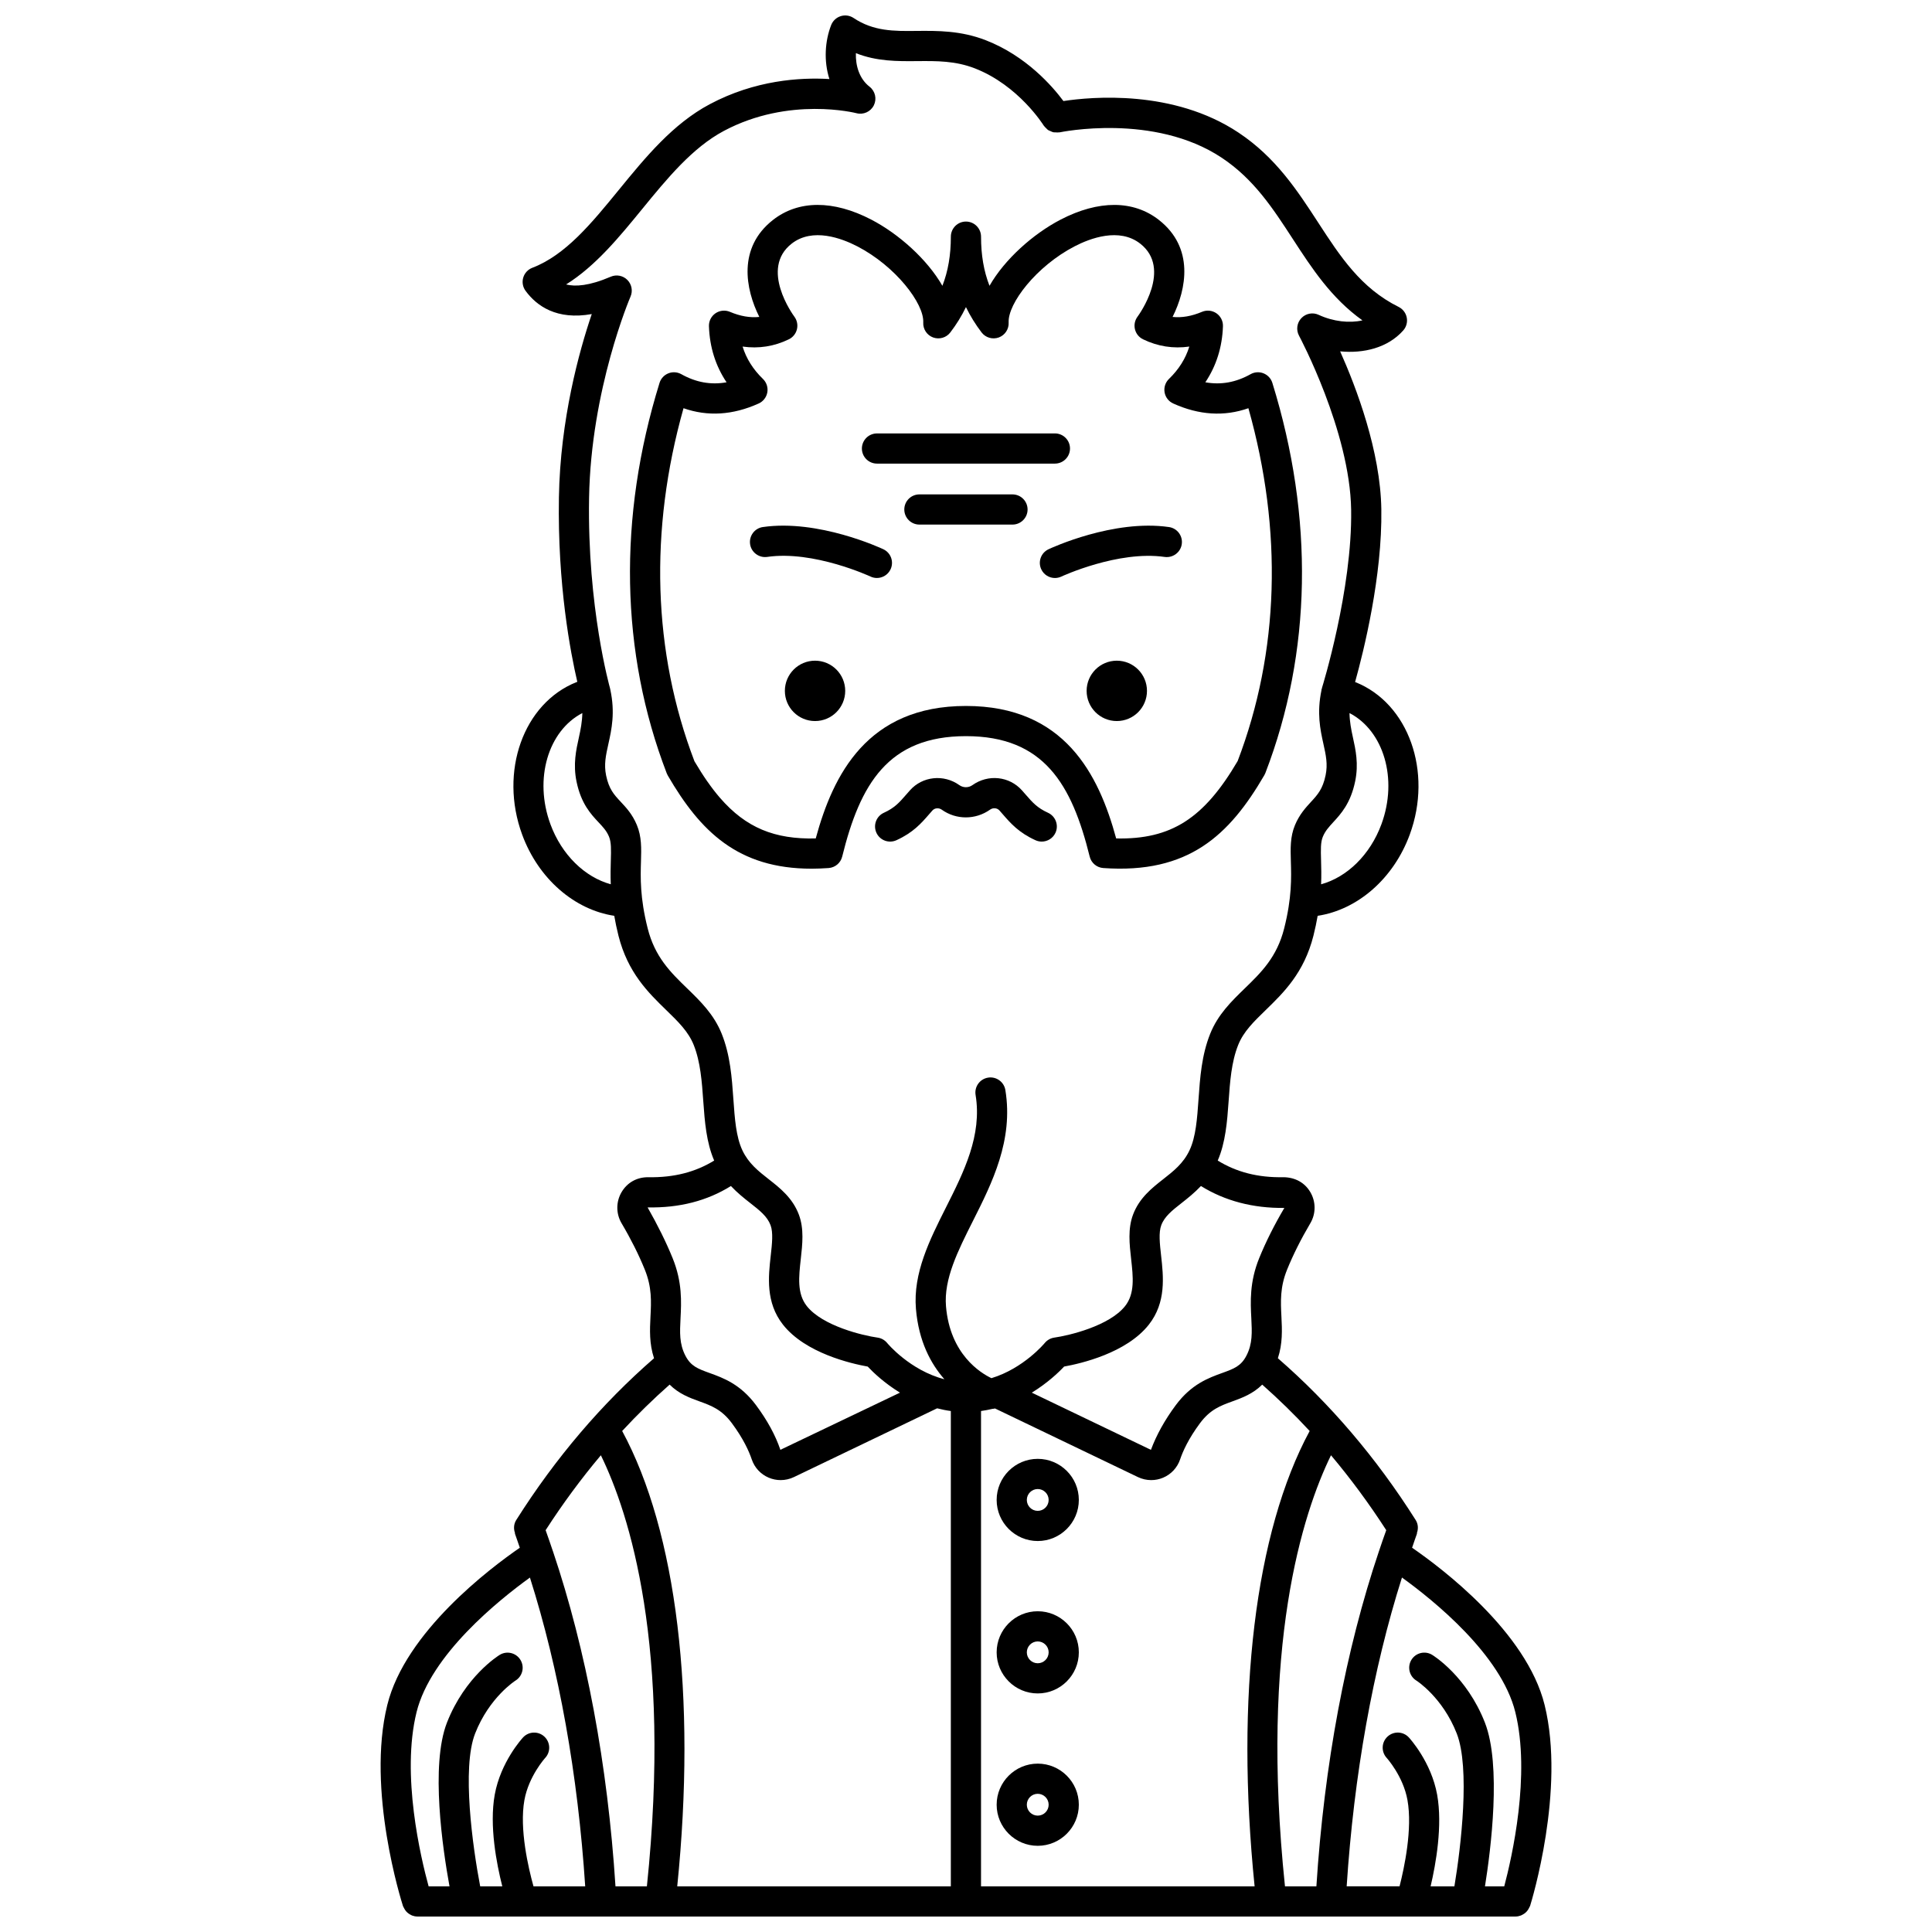
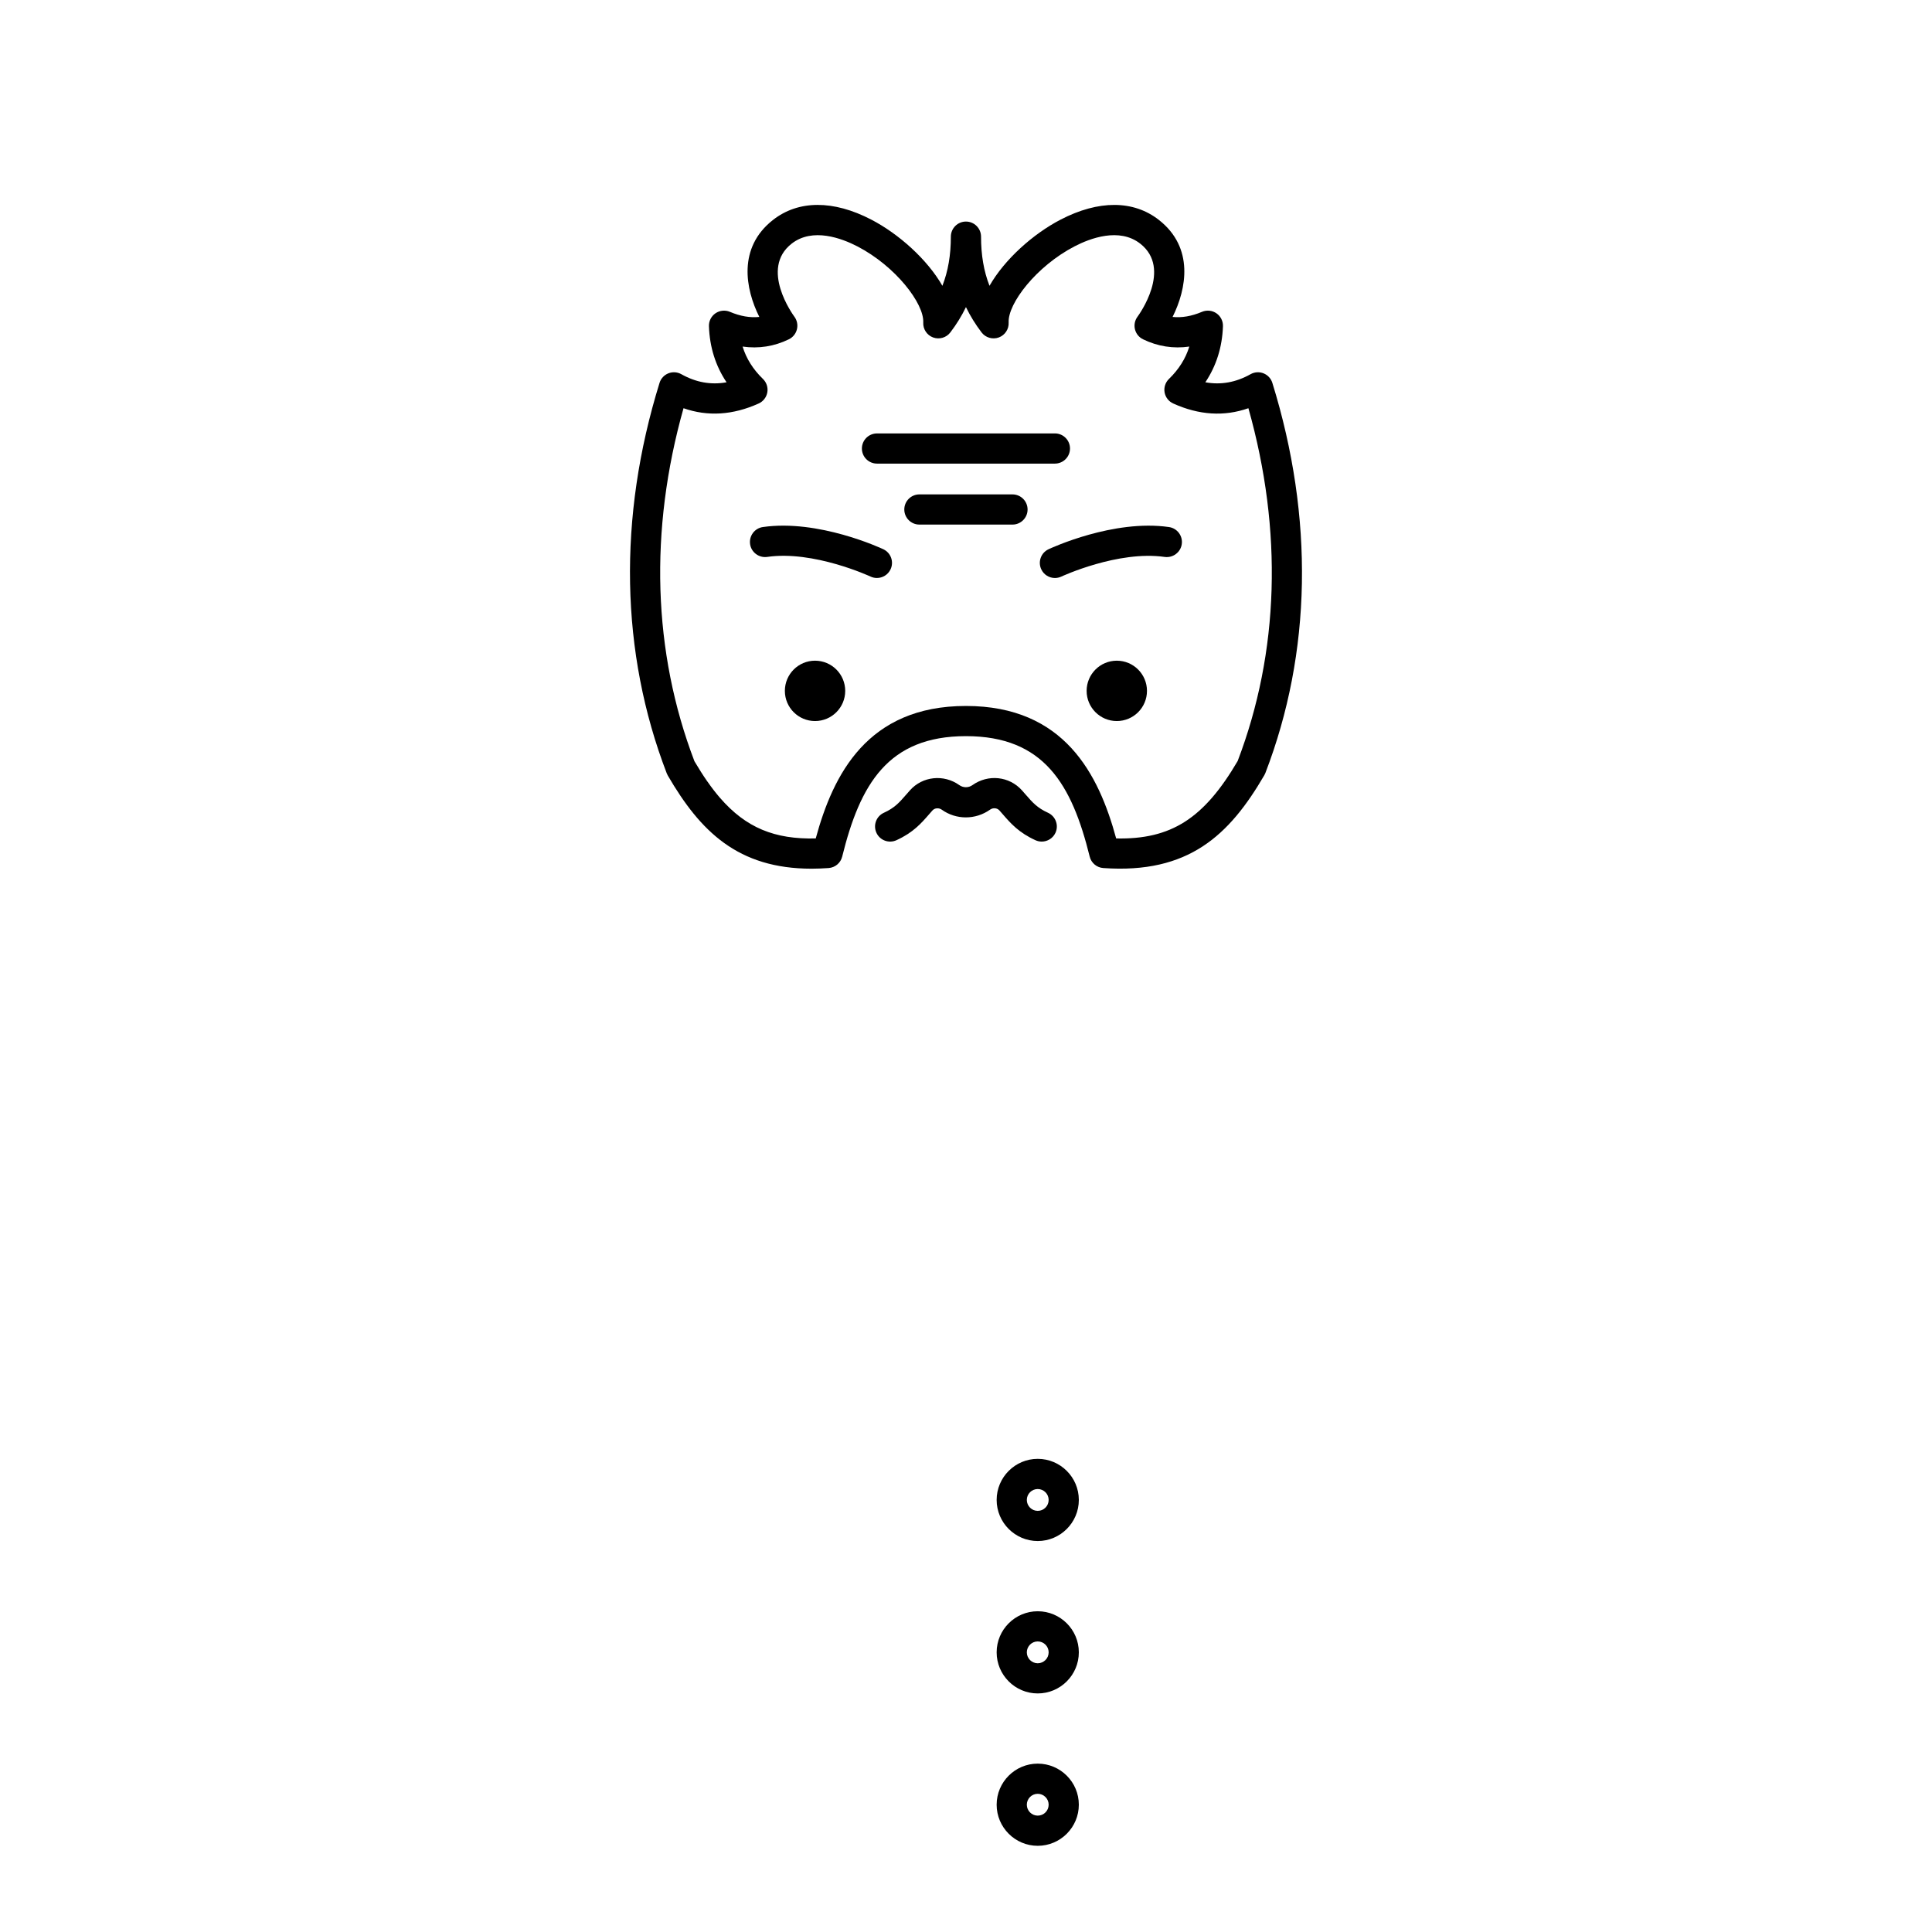
<svg xmlns="http://www.w3.org/2000/svg" width="800px" height="800px" version="1.1" viewBox="144 144 512 512">
  <defs>
    <clipPath id="a">
      <path d="m244 148.09h312v503.81h-312z" />
    </clipPath>
  </defs>
  <path d="m447.96 327.09c0 4.414-3.578 7.996-7.996 7.996-4.418 0-7.996-3.582-7.996-7.996 0-4.418 3.578-8 7.996-8 4.418 0 7.996 3.582 7.996 8" />
  <path d="m367.99 327.09c0 4.414-3.578 7.996-7.996 7.996-4.418 0-7.996-3.582-7.996-7.996 0-4.418 3.578-8 7.996-8 4.418 0 7.996 3.582 7.996 8" />
  <path d="m347.31 291.59c12.285-1.793 27.234 5.133 27.383 5.203 0.547 0.258 1.129 0.379 1.695 0.379 1.504 0 2.941-0.852 3.621-2.301 0.938-2 0.082-4.375-1.914-5.316-0.695-0.328-17.23-8-31.926-5.883-2.184 0.316-3.703 2.344-3.387 4.531 0.312 2.188 2.367 3.691 4.527 3.387z" />
  <path d="m419.95 294.88c0.68 1.449 2.121 2.297 3.617 2.297 0.57 0 1.152-0.121 1.699-0.379 0.152-0.07 15.031-6.969 27.383-5.203 2.168 0.301 4.215-1.199 4.531-3.387 0.316-2.184-1.199-4.215-3.387-4.531-14.695-2.121-31.23 5.555-31.926 5.883-2.004 0.938-2.859 3.32-1.918 5.32z" />
  <path d="m412.32 275.02h-24.672c-2.207 0-4 1.793-4 4 0 2.207 1.793 4 4 4h24.672c2.207 0 4-1.793 4-4-0.004-2.207-1.793-4-4-4z" />
  <path d="m376.41 266.86h47.152c2.207 0 4-1.793 4-4s-1.793-4-4-4l-47.152 0.004c-2.207 0-4 1.793-4 4s1.793 3.996 4 3.996z" />
  <path d="m363.59 374.04c1.73-0.125 3.184-1.344 3.598-3.027 4.738-19.164 12.133-31.926 32.797-31.926 20.664 0 28.059 12.762 32.797 31.926 0.414 1.684 1.871 2.906 3.598 3.027 22.586 1.59 33.406-8.68 42.68-24.605 0.109-0.184 0.199-0.375 0.277-0.574 12.277-31.91 12.918-67.66 1.852-103.39-0.355-1.156-1.215-2.082-2.336-2.531-1.121-0.453-2.387-0.363-3.434 0.223-3.891 2.18-7.848 2.894-11.992 2.148 2.91-4.348 4.477-9.324 4.668-14.852 0.047-1.363-0.605-2.66-1.727-3.43-1.125-0.777-2.57-0.918-3.824-0.391-2.758 1.164-5.344 1.613-7.797 1.352 3.695-7.402 5.766-18.336-3.621-25.699-6.738-5.277-15.98-5.312-26.043-0.094-7.297 3.785-14.848 10.531-18.855 17.547-1.516-3.887-2.242-8.16-2.242-13.027 0-2.207-1.793-4-4-4s-4 1.793-4 4c0 4.867-0.727 9.141-2.242 13.027-4.012-7.008-11.559-13.754-18.855-17.547-10.055-5.223-19.309-5.184-26.043 0.094-9.387 7.359-7.316 18.301-3.621 25.699-2.469 0.262-5.039-0.188-7.797-1.352-1.25-0.527-2.695-0.383-3.824 0.391-1.125 0.777-1.773 2.066-1.727 3.43 0.191 5.531 1.754 10.504 4.668 14.852-4.144 0.746-8.102 0.031-11.992-2.148-1.051-0.586-2.32-0.676-3.434-0.223-1.121 0.449-1.98 1.375-2.336 2.531-11.059 35.695-10.398 71.477 1.914 103.48 0.074 0.195 0.168 0.391 0.277 0.574 8.605 14.785 18.551 24.688 38.125 24.688 1.445-0.008 2.945-0.059 4.492-0.172zm-38.453-121.86c6.402 2.25 13.078 1.84 19.914-1.246 1.207-0.543 2.066-1.652 2.297-2.953 0.227-1.305-0.207-2.641-1.16-3.559-2.613-2.531-4.402-5.367-5.394-8.578 4.262 0.602 8.367-0.035 12.262-1.926 1.07-0.52 1.852-1.492 2.137-2.648 0.285-1.156 0.035-2.383-0.668-3.336-0.379-0.516-9.227-12.699-0.742-19.352 5.559-4.359 13.305-1.426 17.422 0.707 10.152 5.266 17.727 15.176 17.465 20.184-0.09 1.75 0.973 3.356 2.613 3.957 1.648 0.598 3.496 0.066 4.559-1.328 1.633-2.137 3.012-4.371 4.144-6.719 1.137 2.348 2.516 4.582 4.144 6.719 1.066 1.395 2.914 1.922 4.559 1.328 1.645-0.605 2.703-2.211 2.613-3.957-0.258-5.012 7.316-14.918 17.465-20.184 4.117-2.137 11.867-5.07 17.422-0.707 8.488 6.652-0.359 18.836-0.734 19.344-0.711 0.957-0.965 2.18-0.68 3.34s1.066 2.133 2.144 2.652c3.902 1.891 8.008 2.531 12.262 1.926-0.992 3.207-2.777 6.043-5.394 8.578-0.953 0.918-1.383 2.254-1.16 3.559 0.227 1.305 1.086 2.41 2.297 2.953 6.828 3.086 13.508 3.504 19.914 1.246 9.145 32.418 8.176 64.648-2.848 93.504-8.934 15.23-17.629 20.824-32.195 20.512-4.606-16.941-13.688-35.109-39.809-35.109-26.121 0-35.203 18.168-39.809 35.109-10.879 0.262-18.488-2.82-25.359-10.746-0.02-0.023-0.039-0.039-0.055-0.062-1.113-1.285-2.199-2.707-3.281-4.25-0.043-0.062-0.09-0.121-0.133-0.184-1.059-1.523-2.109-3.188-3.168-4.973-0.047-0.078-0.098-0.156-0.145-0.234-11.043-28.93-12.031-61.18-2.898-93.566z" />
  <g clip-path="url(#a)">
-     <path d="m549.49 649.09c0.387-1.246 9.414-30.742 3.848-53.262-4.777-19.336-27.281-36.262-35.117-41.664 0.445-1.258 0.855-2.566 1.316-3.805l-0.062-0.023c0.418-1.133 0.391-2.41-0.305-3.512-10.426-16.492-22.715-30.879-36.52-42.875 1.281-3.91 1.121-7.519 0.941-11.031-0.203-4-0.398-7.773 1.508-12.469 1.602-3.949 3.676-8.082 6.152-12.273 1.496-2.527 1.504-5.672 0.023-8.211-1.488-2.555-4.008-3.93-7.09-3.992-6.863 0.145-12.547-1.379-17.473-4.41 2.066-4.781 2.504-10.312 2.883-15.691 0.359-5.129 0.734-10.438 2.539-14.949 1.414-3.543 4.129-6.176 7.273-9.227 4.773-4.637 10.188-9.895 12.672-19.738 0.477-1.887 0.824-3.613 1.113-5.258 10.562-1.598 20.109-9.832 24.406-21.52 6.133-16.672-0.328-34.801-14.402-40.406-0.027-0.012-0.055-0.02-0.082-0.027 2.301-8.258 7.227-28.105 6.953-45.781-0.234-15.414-6.617-32.223-10.914-41.852 6.195 0.598 12.613-0.91 16.719-5.543 0.828-0.93 1.168-2.195 0.93-3.418-0.238-1.219-1.031-2.258-2.148-2.816-10.012-4.965-15.504-13.406-21.316-22.344-5.523-8.492-11.23-17.27-21.125-23.852-17.254-11.48-38.93-9.496-46.395-8.363-2.934-3.949-9.887-11.953-20.551-16.105-6.621-2.582-12.797-2.523-18.258-2.481-6.164 0.078-11.508 0.105-16.793-3.418-1.012-0.68-2.266-0.859-3.426-0.492-1.156 0.363-2.082 1.23-2.523 2.359-1.656 4.242-1.992 9.547-0.465 14.305-7.867-0.465-19.742 0.301-31.715 6.672-9.793 5.211-17.059 14.098-24.082 22.691-7.266 8.887-14.125 17.281-22.938 20.66-1.168 0.445-2.055 1.41-2.406 2.606-0.352 1.195-0.125 2.492 0.617 3.496 2.949 4.019 8.262 7.82 17.543 6.16-3.34 9.836-8.352 27.918-8.703 48.57-0.395 23.23 3.102 41.309 4.875 48.895-0.07 0.027-0.152 0.047-0.219 0.074-14.07 5.602-20.531 23.73-14.398 40.406 4.297 11.691 13.844 19.922 24.406 21.52 0.289 1.645 0.637 3.371 1.113 5.258 2.484 9.836 7.898 15.094 12.672 19.738 3.144 3.051 5.856 5.688 7.273 9.234 1.805 4.512 2.176 9.816 2.539 14.945 0.379 5.379 0.816 10.906 2.883 15.691-4.922 3.023-10.594 4.535-17.473 4.414-3.039-0.027-5.602 1.434-7.09 3.992-1.48 2.535-1.473 5.684 0.023 8.211 2.481 4.195 4.551 8.324 6.152 12.273 1.906 4.691 1.711 8.469 1.508 12.469-0.18 3.512-0.34 7.121 0.941 11.031-13.801 11.992-26.09 26.383-36.52 42.875-0.691 1.098-0.723 2.379-0.305 3.512l-0.062 0.023c0.461 1.234 0.871 2.547 1.316 3.805-7.836 5.402-30.344 22.328-35.117 41.664-5.57 22.535 3.754 52.051 4.16 53.301 0.02 0.066 0.066 0.117 0.094 0.18 0.059 0.16 0.148 0.297 0.227 0.445 0.152 0.285 0.316 0.543 0.523 0.781 0.113 0.125 0.223 0.234 0.352 0.348 0.242 0.211 0.508 0.387 0.793 0.535 0.137 0.07 0.262 0.152 0.406 0.207 0.438 0.16 0.906 0.27 1.398 0.27h27.805 0.012 0.012 263.25c0.492 0 0.965-0.117 1.41-0.285 0.148-0.055 0.273-0.137 0.41-0.207 0.285-0.148 0.547-0.32 0.793-0.535 0.129-0.113 0.238-0.223 0.352-0.352 0.207-0.23 0.371-0.492 0.52-0.773 0.078-0.152 0.168-0.293 0.227-0.457 0.039-0.074 0.086-0.125 0.113-0.199zm-3.914-51.344c4.098 16.582-0.898 38.477-2.934 46.156h-5.109c1.559-9.77 4.402-32.094-0.02-43.398-4.785-12.242-13.602-17.727-13.98-17.953-1.887-1.156-4.352-0.551-5.496 1.332-1.148 1.887-0.551 4.348 1.332 5.496 0.066 0.039 6.938 4.434 10.691 14.035 3.562 9.109 1.129 29.969-0.629 40.484h-6.305c1.41-6.004 3.199-16.094 1.734-24.27-1.559-8.695-7.269-14.938-7.512-15.199-1.5-1.621-4.016-1.707-5.633-0.219-1.625 1.492-1.727 4.019-0.238 5.644 0.043 0.047 4.383 4.856 5.516 11.184 1.367 7.625-0.844 17.957-2.098 22.859h-14.016c1.934-29.527 6.934-57.496 14.656-81.836 8.316 6.004 26.27 20.426 30.039 35.684zm-48.848-68.086c5.211 6.195 10.102 12.82 14.641 19.852-0.652 1.793-1.273 3.621-1.891 5.457-0.008 0.043-0.039 0.09-0.047 0.137-8.816 26.152-14.508 56.582-16.574 88.801h-8.324c-6.633-63.711 4.637-98.781 12.195-114.25zm-5.652-6.434c-14.453 26.75-19.715 70.266-14.59 120.68h-72.504v-125.97c1.035-0.137 2.019-0.344 2.996-0.566 0.238-0.031 0.484-0.039 0.711-0.113l37.867 18.18c1.113 0.535 2.32 0.805 3.527 0.805 1.07 0 2.148-0.211 3.156-0.641 2.125-0.895 3.762-2.66 4.5-4.84 0.707-2.098 2.199-5.473 5.297-9.633 2.707-3.629 5.441-4.617 8.609-5.766 2.586-0.938 5.406-1.992 7.859-4.422 4.348 3.852 8.547 7.938 12.57 12.289zm-6.707-59.117c-2.68 4.535-4.926 9.02-6.676 13.332-2.574 6.336-2.305 11.633-2.082 15.887 0.191 3.773 0.344 6.758-1.289 9.926-1.438 2.793-3.309 3.469-6.402 4.59-3.637 1.316-8.164 2.949-12.305 8.504-2.992 4.016-5.164 8-6.606 11.875l-31.57-15.156c4.121-2.527 7.09-5.344 8.562-6.918 4.418-0.789 16.527-3.574 22.461-11.117 4.629-5.887 3.859-12.758 3.242-18.281-0.352-3.144-0.684-6.113 0.043-8.059 0.875-2.34 2.887-3.914 5.43-5.91 1.59-1.246 3.383-2.68 5.082-4.477 6.32 3.93 13.809 5.914 22.109 5.805zm25.727-101.69c-2.992 8.133-9.117 14.039-15.988 15.93 0.094-2.414 0.039-4.492-0.012-6.289-0.082-2.914-0.145-4.848 0.48-6.34 0.641-1.527 1.566-2.535 2.738-3.816 2.059-2.234 4.617-5.016 5.824-10.867 0.949-4.602 0.121-8.344-0.609-11.652-0.461-2.082-0.855-4.133-0.898-6.418 9.043 4.691 12.887 17.43 8.465 29.453zm-220.23 0c-4.422-12.02-0.578-24.758 8.461-29.449-0.047 2.297-0.449 4.356-0.914 6.457-0.738 3.324-1.578 7.09-0.629 11.695 1.211 5.863 3.789 8.617 5.867 10.828 1.176 1.254 2.106 2.246 2.738 3.762 0.625 1.5 0.566 3.426 0.484 6.34-0.051 1.797-0.109 3.875-0.012 6.289-6.879-1.883-13.004-7.793-15.996-15.922zm36.258 43.535c-4.406-4.273-8.566-8.316-10.488-15.953-2.055-8.148-1.898-13.445-1.77-17.707 0.105-3.523 0.191-6.566-1.09-9.656-1.188-2.856-2.836-4.609-4.285-6.16-1.738-1.855-3.109-3.324-3.867-6.977-0.605-2.922-0.07-5.316 0.602-8.34 0.863-3.879 1.828-8.285 0.516-14.398-0.004-0.016 0.004-0.027 0-0.039 0-0.008-0.008-0.016-0.008-0.023-0.008-0.027-0.004-0.051-0.012-0.078-0.008-0.043-0.039-0.074-0.051-0.121-0.012-0.043 0.004-0.082-0.012-0.125-0.059-0.211-6.039-21.418-5.547-50.43 0.488-28.824 10.879-53.109 10.984-53.348 0.652-1.504 0.32-3.25-0.836-4.414-1.16-1.164-2.902-1.5-4.41-0.852-5.715 2.453-9.398 2.672-11.828 2.051 7.809-4.879 14.078-12.543 20.176-20.004 6.527-7.984 13.273-16.242 21.648-20.695 17.32-9.215 34.945-4.731 35.113-4.688 1.844 0.488 3.773-0.379 4.617-2.082 0.844-1.703 0.371-3.773-1.137-4.938-2.688-2.078-3.734-5.555-3.621-8.891 5.559 2.203 10.973 2.156 16.262 2.109 5.184-0.043 10.094-0.09 15.281 1.93 11.609 4.523 18.145 15.012 18.207 15.117 0.023 0.035 0.059 0.055 0.082 0.094 0.164 0.246 0.379 0.434 0.59 0.637 0.168 0.164 0.309 0.348 0.5 0.477 0.199 0.137 0.434 0.199 0.652 0.301 0.246 0.109 0.484 0.242 0.746 0.301 0.211 0.043 0.438 0.02 0.656 0.031 0.301 0.016 0.59 0.043 0.887-0.008 0.047-0.008 0.094 0.008 0.141 0 0.246-0.051 25.008-5.207 42.961 6.738 8.516 5.664 13.535 13.383 18.848 21.555 5.019 7.719 10.176 15.652 18.43 21.535-3.426 0.789-7.734 0.332-11.605-1.469-1.566-0.727-3.414-0.367-4.59 0.887-1.18 1.25-1.426 3.121-0.613 4.637 0.137 0.25 13.496 25.285 13.816 46.145 0.328 21.195-7.648 46.941-7.731 47.199-0.016 0.051-0.004 0.102-0.016 0.152-0.027 0.102-0.098 0.18-0.117 0.285-0.012 0.062 0.012 0.121 0 0.184-1.266 6.039-0.336 10.383 0.512 14.211 0.668 3.004 1.188 5.379 0.582 8.309-0.758 3.684-2.137 5.18-3.879 7.07-1.43 1.559-3.055 3.324-4.238 6.152-1.285 3.086-1.195 6.129-1.09 9.652 0.129 4.254 0.285 9.555-1.77 17.707-1.922 7.637-6.082 11.676-10.488 15.953-3.481 3.379-7.078 6.875-9.125 11.996-2.269 5.668-2.688 11.613-3.09 17.355-0.359 5.113-0.699 9.945-2.383 13.516-1.641 3.477-4.238 5.508-6.988 7.664-2.961 2.324-6.324 4.957-7.988 9.398-1.398 3.738-0.941 7.812-0.5 11.75 0.527 4.699 1.023 9.137-1.578 12.441-4.184 5.312-14.965 7.848-18.766 8.379-1 0.141-1.922 0.664-2.559 1.445-0.066 0.082-5.578 6.711-14.117 9.309-2.856-1.359-10.973-6.309-12.043-19.035-0.609-7.238 3.16-14.719 7.144-22.637 5.051-10.027 10.77-21.395 8.59-34.676-0.355-2.18-2.414-3.652-4.594-3.297-2.18 0.355-3.656 2.414-3.297 4.594 1.758 10.715-3.117 20.406-7.84 29.785-4.309 8.562-8.766 17.414-7.969 26.906 0.723 8.621 3.969 14.582 7.543 18.645-9.129-2.352-15.086-9.496-15.148-9.578-0.641-0.793-1.559-1.316-2.566-1.457-3.801-0.527-14.582-3.066-18.77-8.379-2.598-3.309-2.102-7.746-1.578-12.441 0.441-3.941 0.898-8.012-0.5-11.75-1.664-4.441-5.023-7.078-7.988-9.398-2.75-2.156-5.352-4.191-6.988-7.664-1.684-3.57-2.023-8.402-2.383-13.516-0.402-5.746-0.824-11.688-3.09-17.355-2.062-5.148-5.66-8.645-9.141-12.023zm-10.504 58.02c8.449 0.168 15.809-1.754 22.078-5.664 1.699 1.801 3.488 3.231 5.082 4.477 2.547 1.996 4.559 3.57 5.43 5.91 0.727 1.941 0.395 4.914 0.043 8.059-0.621 5.523-1.391 12.398 3.238 18.281 5.938 7.547 18.047 10.328 22.465 11.121 1.473 1.57 4.434 4.387 8.547 6.91l-31.695 15.148c-1.301-3.856-3.477-7.84-6.465-11.855-4.137-5.555-8.664-7.188-12.305-8.504-3.09-1.121-4.961-1.797-6.402-4.59-1.633-3.168-1.48-6.148-1.289-9.926 0.219-4.254 0.492-9.547-2.082-15.887-1.75-4.324-3.996-8.812-6.644-13.48zm5.84 46.965c2.449 2.43 5.269 3.488 7.859 4.422 3.168 1.148 5.906 2.141 8.609 5.766 3.098 4.16 4.59 7.531 5.297 9.633 0.734 2.18 2.375 3.945 4.5 4.84 1.008 0.426 2.082 0.641 3.156 0.641 1.207 0 2.414-0.27 3.527-0.805l37.941-18.219c1.176 0.301 2.371 0.551 3.633 0.719v125.97h-72.508c5.125-50.41-0.141-93.934-14.59-120.68 4.023-4.352 8.223-8.438 12.574-12.289zm-30.965 44.062c-0.625-1.844-1.246-3.688-1.898-5.488 4.539-7.035 9.43-13.66 14.641-19.852 7.559 15.465 18.828 50.535 12.195 114.24h-8.324c-2.07-32.223-7.758-62.648-16.574-88.805-0.012-0.031-0.035-0.066-0.039-0.098zm-36.105 42.746c3.762-15.227 21.723-29.664 30.047-35.676 7.727 24.344 12.719 52.305 14.648 81.832h-13.703c-1.352-4.856-3.781-15.211-2.41-22.859 1.137-6.328 5.469-11.137 5.516-11.184 1.492-1.621 1.391-4.141-0.223-5.641-1.617-1.5-4.144-1.406-5.648 0.215-0.242 0.262-5.953 6.5-7.512 15.199-1.465 8.176 0.48 18.246 2.008 24.27h-5.856c-2.004-10.473-4.914-31.387-1.355-40.484 3.762-9.621 10.645-14.004 10.691-14.035 1.887-1.152 2.484-3.609 1.332-5.496-1.152-1.883-3.609-2.488-5.496-1.332-0.371 0.227-9.188 5.711-13.98 17.953-4.422 11.305-1.117 33.57 0.676 43.398h-5.535c-2.094-7.644-7.301-29.574-3.199-46.16z" />
-   </g>
+     </g>
  <path d="m419.01 530.61c-6 0-10.887 4.887-10.887 10.887 0 6.004 4.887 10.891 10.887 10.891 6.004 0 10.891-4.887 10.891-10.891 0.004-6-4.883-10.887-10.891-10.887zm0 13.785c-1.594 0-2.891-1.301-2.891-2.894s1.297-2.891 2.891-2.891 2.894 1.297 2.894 2.891-1.297 2.894-2.894 2.894z" />
  <path d="m419.01 571c-6 0-10.887 4.887-10.887 10.887 0 6.004 4.887 10.891 10.887 10.891 6.004 0 10.891-4.887 10.891-10.891 0.004-6.004-4.883-10.887-10.891-10.887zm0 13.781c-1.594 0-2.891-1.301-2.891-2.894s1.297-2.891 2.891-2.891 2.894 1.297 2.894 2.891-1.297 2.894-2.894 2.894z" />
  <path d="m419.01 611.38c-6 0-10.887 4.887-10.887 10.887 0 6.004 4.887 10.891 10.887 10.891 6.004 0 10.891-4.887 10.891-10.891 0.004-6-4.883-10.887-10.891-10.887zm0 13.781c-1.594 0-2.891-1.301-2.891-2.894s1.297-2.891 2.891-2.891 2.894 1.297 2.894 2.891c0 1.598-1.297 2.894-2.894 2.894z" />
  <path d="m421.73 359.39c-2.859-1.305-4.082-2.707-5.93-4.832l-0.988-1.125c-3.328-3.723-8.938-4.332-13.109-1.367-1.035 0.738-2.434 0.738-3.477-0.008-4.125-2.941-9.754-2.348-13.082 1.387l-0.977 1.113c-1.848 2.125-3.066 3.523-5.926 4.832-2.012 0.914-2.898 3.285-1.984 5.297 0.914 2.012 3.285 2.894 5.297 1.984 4.438-2.023 6.578-4.481 8.645-6.856l0.906-1.031c0.602-0.68 1.688-0.766 2.477-0.207 3.805 2.719 8.93 2.727 12.801-0.016 0.781-0.559 1.867-0.465 2.473 0.211l0.914 1.043c2.066 2.375 4.207 4.836 8.648 6.856 0.535 0.242 1.098 0.359 1.656 0.359 1.516 0 2.973-0.871 3.644-2.344 0.914-2.004 0.02-4.379-1.988-5.297z" />
</svg>